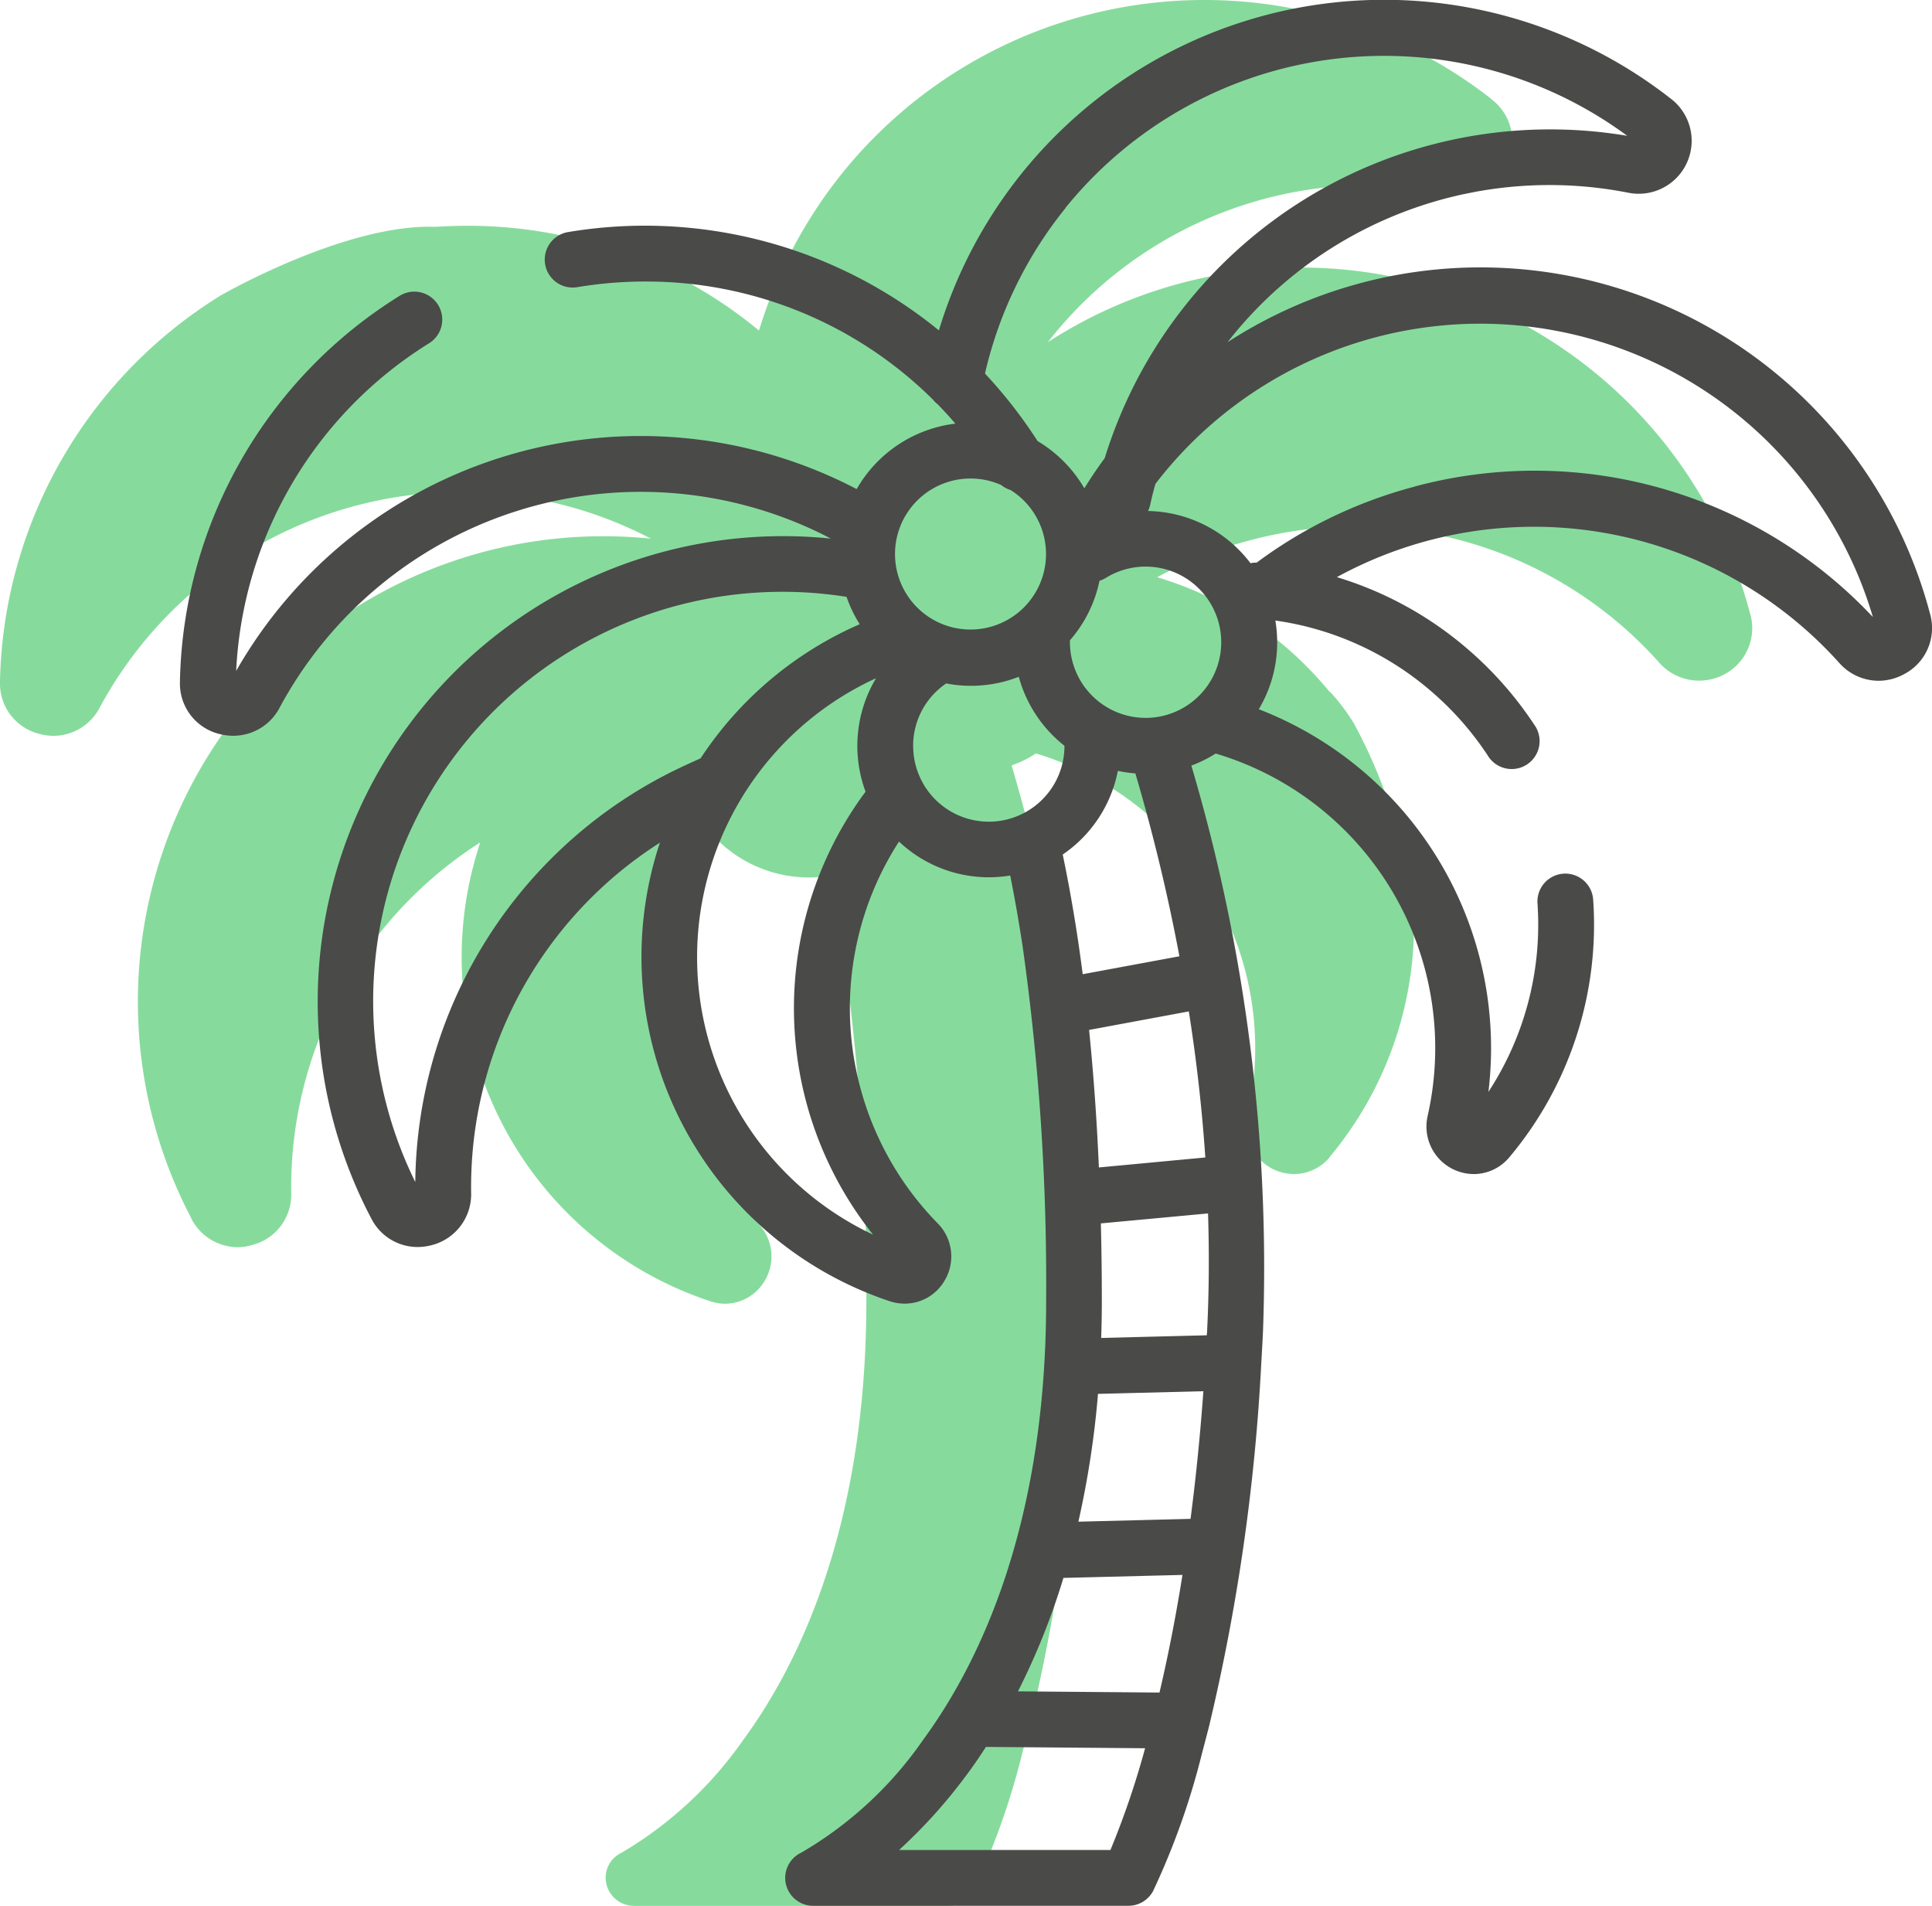
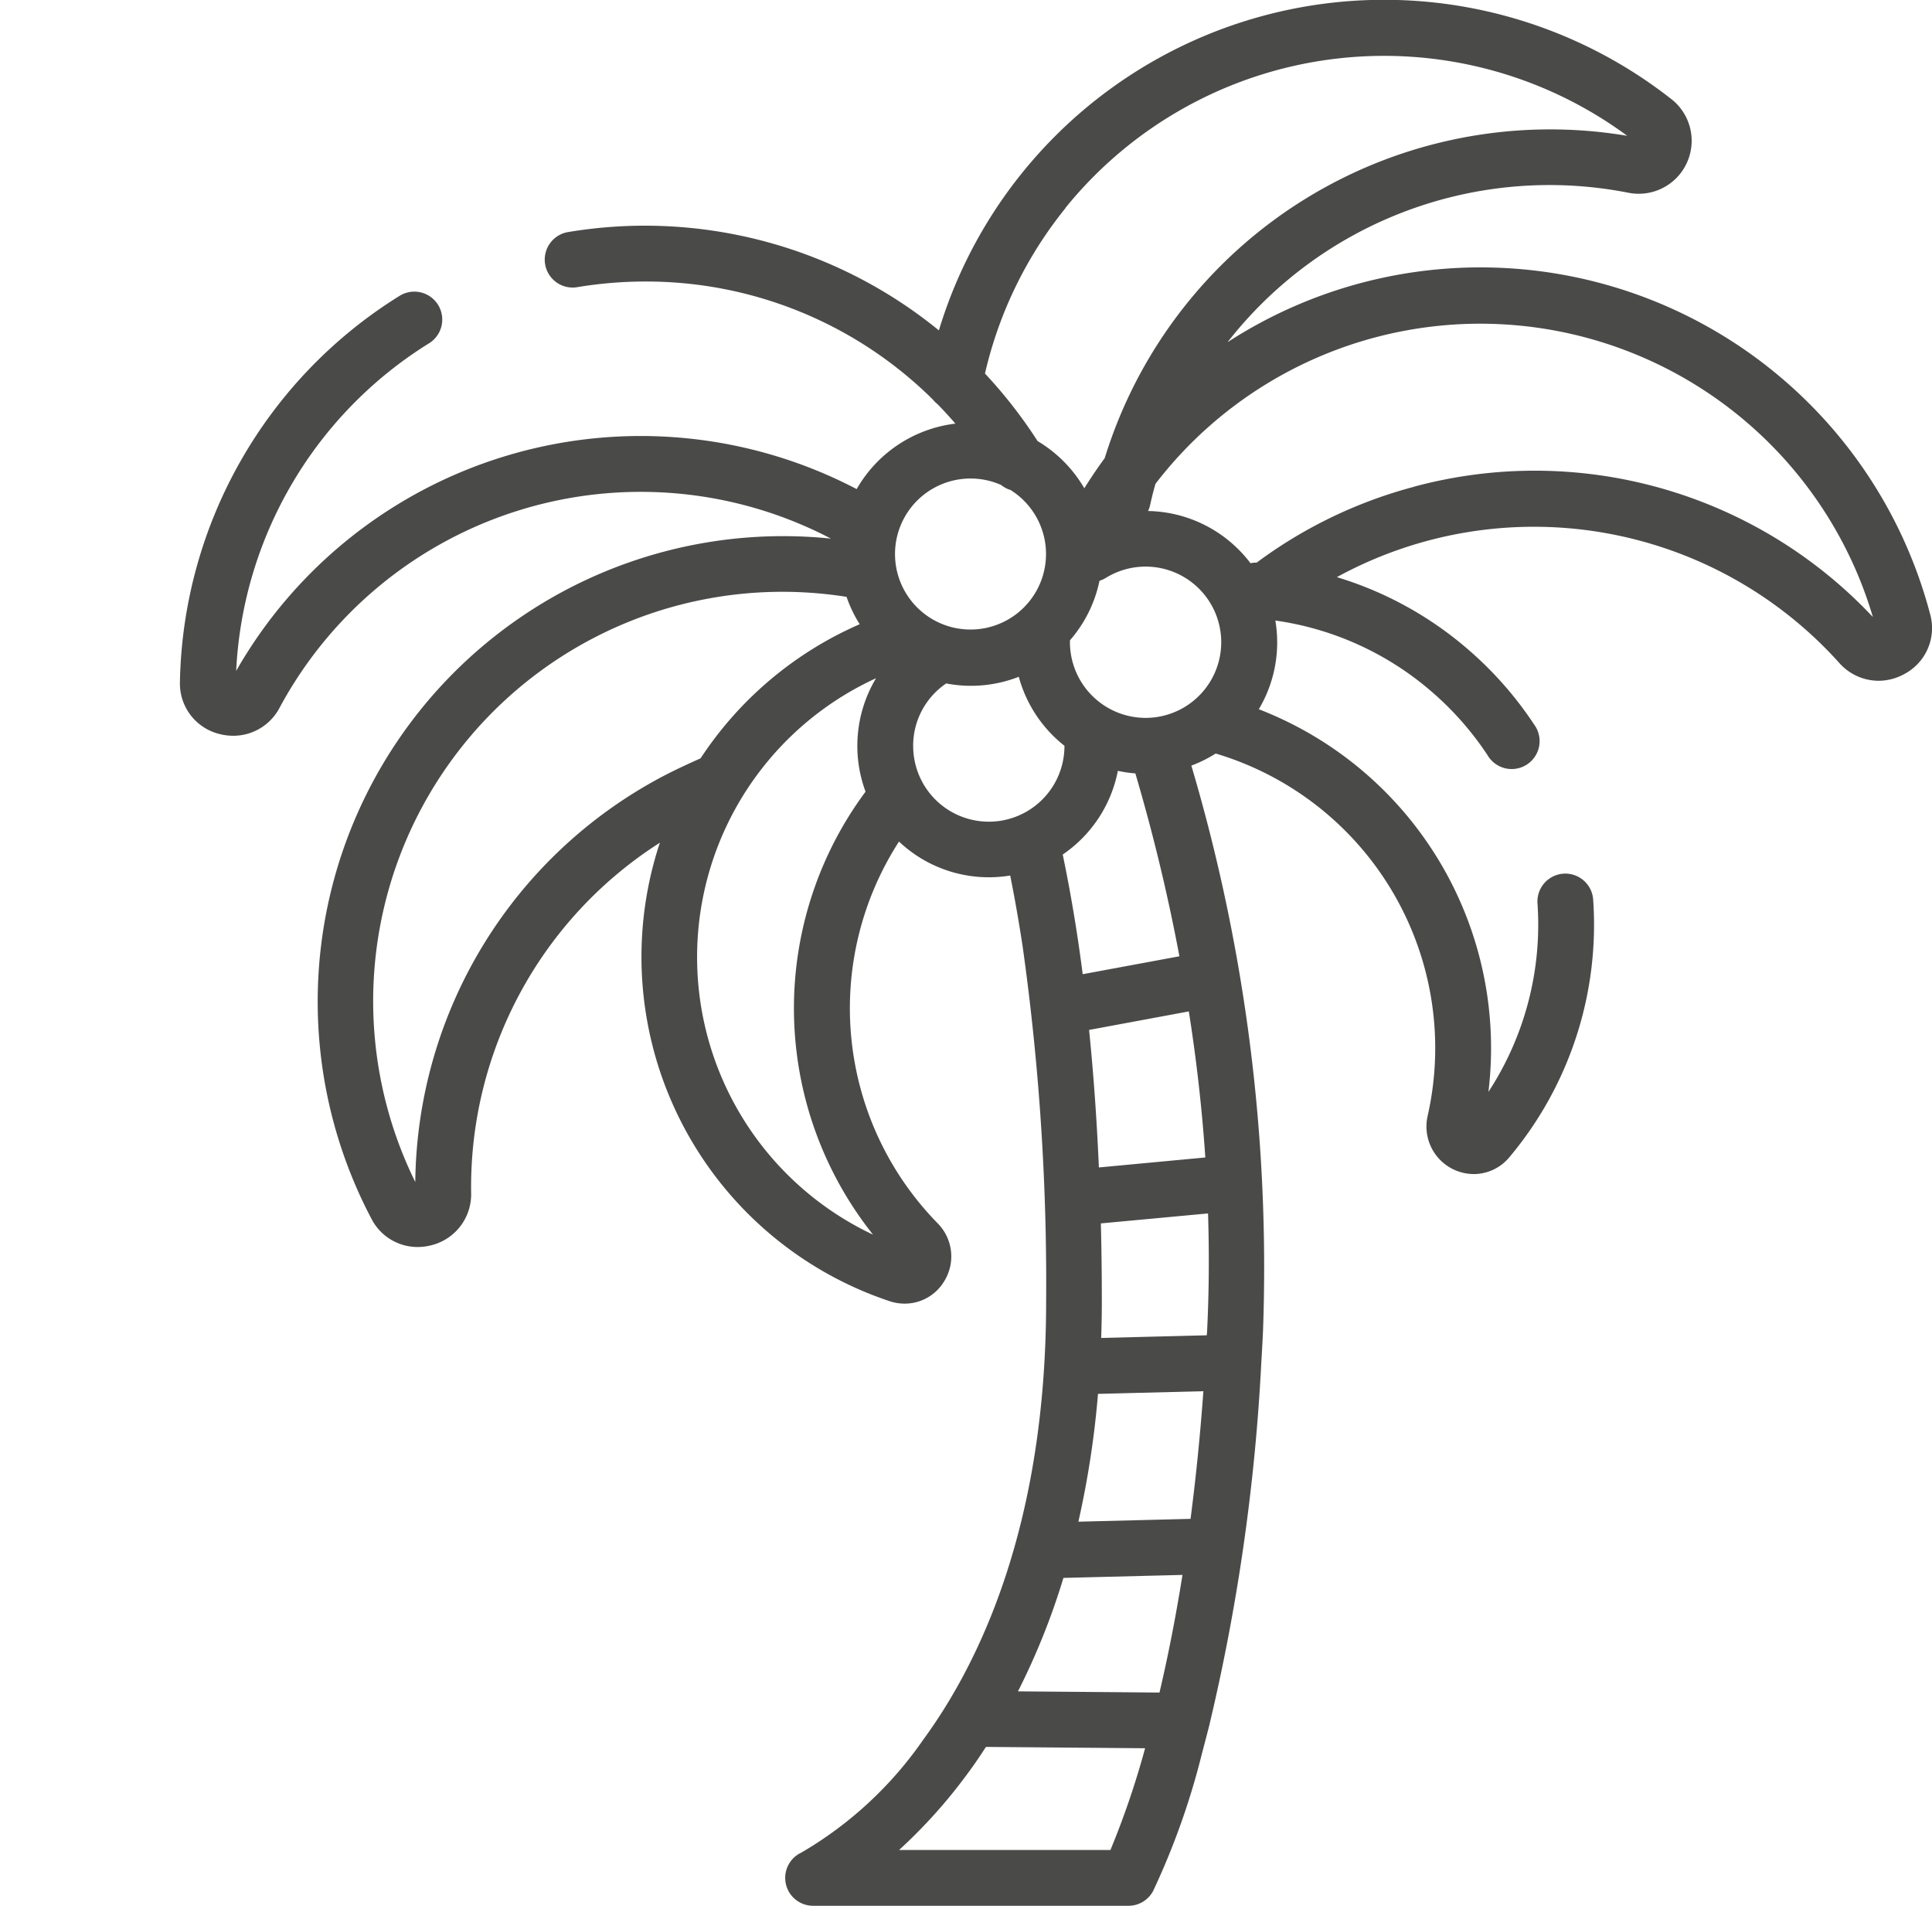
<svg xmlns="http://www.w3.org/2000/svg" width="58.115" height="57.323" viewBox="0 0 58.115 57.323">
  <defs>
    <style>.a{fill:#0fb93b;opacity:0.5;}.b{fill:#4a4a49;}</style>
  </defs>
  <g transform="translate(-559.526 -1072.849)">
    <g transform="translate(340.318 574.62)">
-       <path class="a" d="M271.858,516.7l-.01-.03a13.99,13.99,0,0,0-21.12-8.15,12.268,12.268,0,0,1,12.06-4.49,1.581,1.581,0,0,0,1.76-.91,1.552,1.552,0,0,0-.47-1.9l-.03-.03a14,14,0,0,0-19.5,2.24,14.229,14.229,0,0,0-2.51,4.74,13.726,13.726,0,0,0-8.75-3.15c-.32,0-.64.01-.95.03h-.07c-2.71-.08-6.43,2.07-6.43,2.07a13.982,13.982,0,0,0-6.63,11.58v.04a1.559,1.559,0,0,0,1.18,1.56,1.65,1.65,0,0,0,.43.06,1.572,1.572,0,0,0,1.39-.85,12.344,12.344,0,0,1,16.58-5.08,14,14,0,0,0-13.83,20.43l.01.03a1.579,1.579,0,0,0,1.39.85,1.508,1.508,0,0,0,.41-.06,1.561,1.561,0,0,0,1.2-1.57,12.3,12.3,0,0,1,5.68-10.54c-.01.05-.03.09-.04.14a10.9,10.9,0,0,0,6.92,13.64l.03.01a1.435,1.435,0,0,0,.46.08,1.387,1.387,0,0,0,1.18-.67,1.423,1.423,0,0,0-.19-1.75,9.252,9.252,0,0,1-1.17-11.48,3.93,3.93,0,0,0,2.71,1.08,3.384,3.384,0,0,0,.64-.06c.13.68.26,1.4.37,2.14a72.269,72.269,0,0,1,.71,10.66c0,6.73-2.01,10.89-3.69,13.18a11.714,11.714,0,0,1-3.67,3.41.828.828,0,0,0-.46.94.854.854,0,0,0,.82.66h9.47a.859.859,0,0,0,.75-.45,22.2,22.2,0,0,0,1.47-4.14c.06-.25.14-.52.21-.81.3-1.2.62-2.71.9-4.52s.52-3.93.67-6.35v-.02c.02-.33.04-.66.05-1.01a53.332,53.332,0,0,0-2.15-17,3.3,3.3,0,0,0,.73-.36,9.263,9.263,0,0,1,6.37,10.91,1.43,1.43,0,0,0,.76,1.59,1.464,1.464,0,0,0,.64.15,1.4,1.4,0,0,0,1.07-.51l.01-.02a10.884,10.884,0,0,0,2.52-7.26l.01-.03s-.01-.04-.02-.1v-.33a.76.76,0,0,0-.11-.34,15.561,15.561,0,0,0-1.66-4.92l-.01-.01v-.01a5.88,5.88,0,0,0-.71-.95l-.04-.03a11.339,11.339,0,0,0-1.23-1.27,10.725,10.725,0,0,0-3.95-2.17,11.974,11.974,0,0,1,2.75-1.1,12.25,12.25,0,0,1,12.36,3.68,1.6,1.6,0,0,0,1.18.53,1.625,1.625,0,0,0,.77-.19A1.571,1.571,0,0,0,271.858,516.7Z" />
      <path class="b" d="M277.267,516.7l-.008-.029a13.986,13.986,0,0,0-21.126-8.15,12.283,12.283,0,0,1,12.057-4.495,1.593,1.593,0,0,0,1.3-2.811l-.03-.023a13.991,13.991,0,0,0-22.01,6.974,13.991,13.991,0,0,0-11.137-2.96.84.84,0,1,0,.275,1.657,12.479,12.479,0,0,1,2.1-.167,12.244,12.244,0,0,1,8.583,3.552.82.82,0,0,0,.139.137q.276.283.536.585a3.963,3.963,0,0,0-2.969,1.969,14.013,14.013,0,0,0-18.665,5.468,12.3,12.3,0,0,1,5.816-9.862.84.84,0,0,0-.886-1.427,13.976,13.976,0,0,0-6.621,11.583v.036a1.561,1.561,0,0,0,1.181,1.566,1.678,1.678,0,0,0,.423.055,1.573,1.573,0,0,0,1.394-.845,12.336,12.336,0,0,1,16.583-5.085,14,14,0,0,0-13.835,20.43l.015.028a1.558,1.558,0,0,0,1.386.848,1.673,1.673,0,0,0,.406-.051,1.577,1.577,0,0,0,1.206-1.571,12.276,12.276,0,0,1,5.679-10.539l-.045.134a10.917,10.917,0,0,0,6.921,13.645l.028.01a1.462,1.462,0,0,0,.461.075,1.385,1.385,0,0,0,1.181-.665,1.416,1.416,0,0,0-.19-1.749,9.243,9.243,0,0,1-1.165-11.483,3.935,3.935,0,0,0,3.345,1.021c.137.682.263,1.4.375,2.139a72.577,72.577,0,0,1,.706,10.661c0,6.73-2.007,10.883-3.69,13.181a11.49,11.49,0,0,1-3.673,3.405.839.839,0,0,0,.362,1.6h9.478a.839.839,0,0,0,.743-.449,22.28,22.28,0,0,0,1.468-4.134q.1-.378.211-.809v0a60.246,60.246,0,0,0,1.57-10.877v-.012c.02-.331.039-.668.055-1.011a53.145,53.145,0,0,0-2.156-17,3.926,3.926,0,0,0,.732-.363,9.243,9.243,0,0,1,6.374,10.907,1.43,1.43,0,0,0,1.391,1.741,1.393,1.393,0,0,0,1.072-.51l.018-.021a10.871,10.871,0,0,0,2.5-7.723.839.839,0,1,0-1.675.114,9.193,9.193,0,0,1-1.476,5.669,10.927,10.927,0,0,0-6.907-11.509,3.924,3.924,0,0,0,.553-2.013,4.039,4.039,0,0,0-.055-.655,9.134,9.134,0,0,1,4.7,2.138,9.274,9.274,0,0,1,1.683,1.912.84.84,0,1,0,1.4-.924,10.928,10.928,0,0,0-1.988-2.259,10.812,10.812,0,0,0-3.945-2.172,12.349,12.349,0,0,1,15.112,2.58,1.586,1.586,0,0,0,1.183.537,1.616,1.616,0,0,0,.769-.2A1.562,1.562,0,0,0,277.267,516.7Zm-23.6,3.12a2.278,2.278,0,0,1-2.275-2.275c0-.02,0-.039,0-.058a3.935,3.935,0,0,0,.889-1.791.846.846,0,0,0,.192-.087,2.275,2.275,0,1,1,1.2,4.211Zm-2.411-15.337a12.329,12.329,0,0,1,16.9-2.169,14.021,14.021,0,0,0-15.717,9.692q-.324.441-.614.909a3.982,3.982,0,0,0-1.407-1.421,14.194,14.194,0,0,0-1.582-2.03A12.309,12.309,0,0,1,251.26,504.486Zm-2.851,8.138a2.257,2.257,0,0,1,.916.194.826.826,0,0,0,.282.15,2.271,2.271,0,1,1-1.2-.344ZM239.2,521.55a13.955,13.955,0,0,0-7.5,12.23,12.312,12.312,0,0,1,12.973-17.6,3.923,3.923,0,0,0,.395.823,10.961,10.961,0,0,0-4.786,4.033C239.916,521.2,239.553,521.366,239.2,521.55Zm6.27,13.813a9.228,9.228,0,0,1,.09-16.736,3.96,3.96,0,0,0-.316,3.412,10.929,10.929,0,0,0,.226,13.324Zm1.206-14.7a2.262,2.262,0,0,1,.994-1.879,3.939,3.939,0,0,0,2.183-.2,3.965,3.965,0,0,0,1.374,2.075v.008a2.275,2.275,0,1,1-4.55,0Zm6.157.75a3.991,3.991,0,0,0,.527.077,56.064,56.064,0,0,1,1.325,5.5l-2.909.539q-.07-.546-.15-1.076c-.132-.879-.284-1.724-.451-2.523A3.965,3.965,0,0,0,252.834,521.412Zm1.252,27.721-4.256-.036a21.073,21.073,0,0,0,1.367-3.412l3.581-.09C254.564,546.935,254.326,548.111,254.086,549.133Zm-1.85-8.983,3.171-.08c-.1,1.386-.233,2.664-.386,3.839l-3.374.085A27.832,27.832,0,0,0,252.236,540.15Zm3.286-1.977c0,.073-.008.143-.012.215l-3.177.08c.012-.361.019-.728.019-1.1q0-1.2-.029-2.345l3.224-.3C255.582,535.848,255.578,537,255.522,538.173Zm-.058-5.133-3.2.3q-.095-2.16-.295-4.136l3-.557C255.188,530.039,255.361,531.511,255.464,533.04Zm-2.853,20.828h-6.358a15.554,15.554,0,0,0,2.013-2.233c.2-.266.4-.555.6-.867l4.788.04A25.517,25.517,0,0,1,252.611,553.868Zm9.133-41a13.89,13.89,0,0,0-4.734,2.281.882.882,0,0,0-.186.018,3.953,3.953,0,0,0-3.082-1.57.762.762,0,0,0,.061-.172c.049-.218.1-.433.164-.647a12.317,12.317,0,0,1,21.579,4.008A13.952,13.952,0,0,0,261.744,512.866Z" />
    </g>
  </g>
</svg>